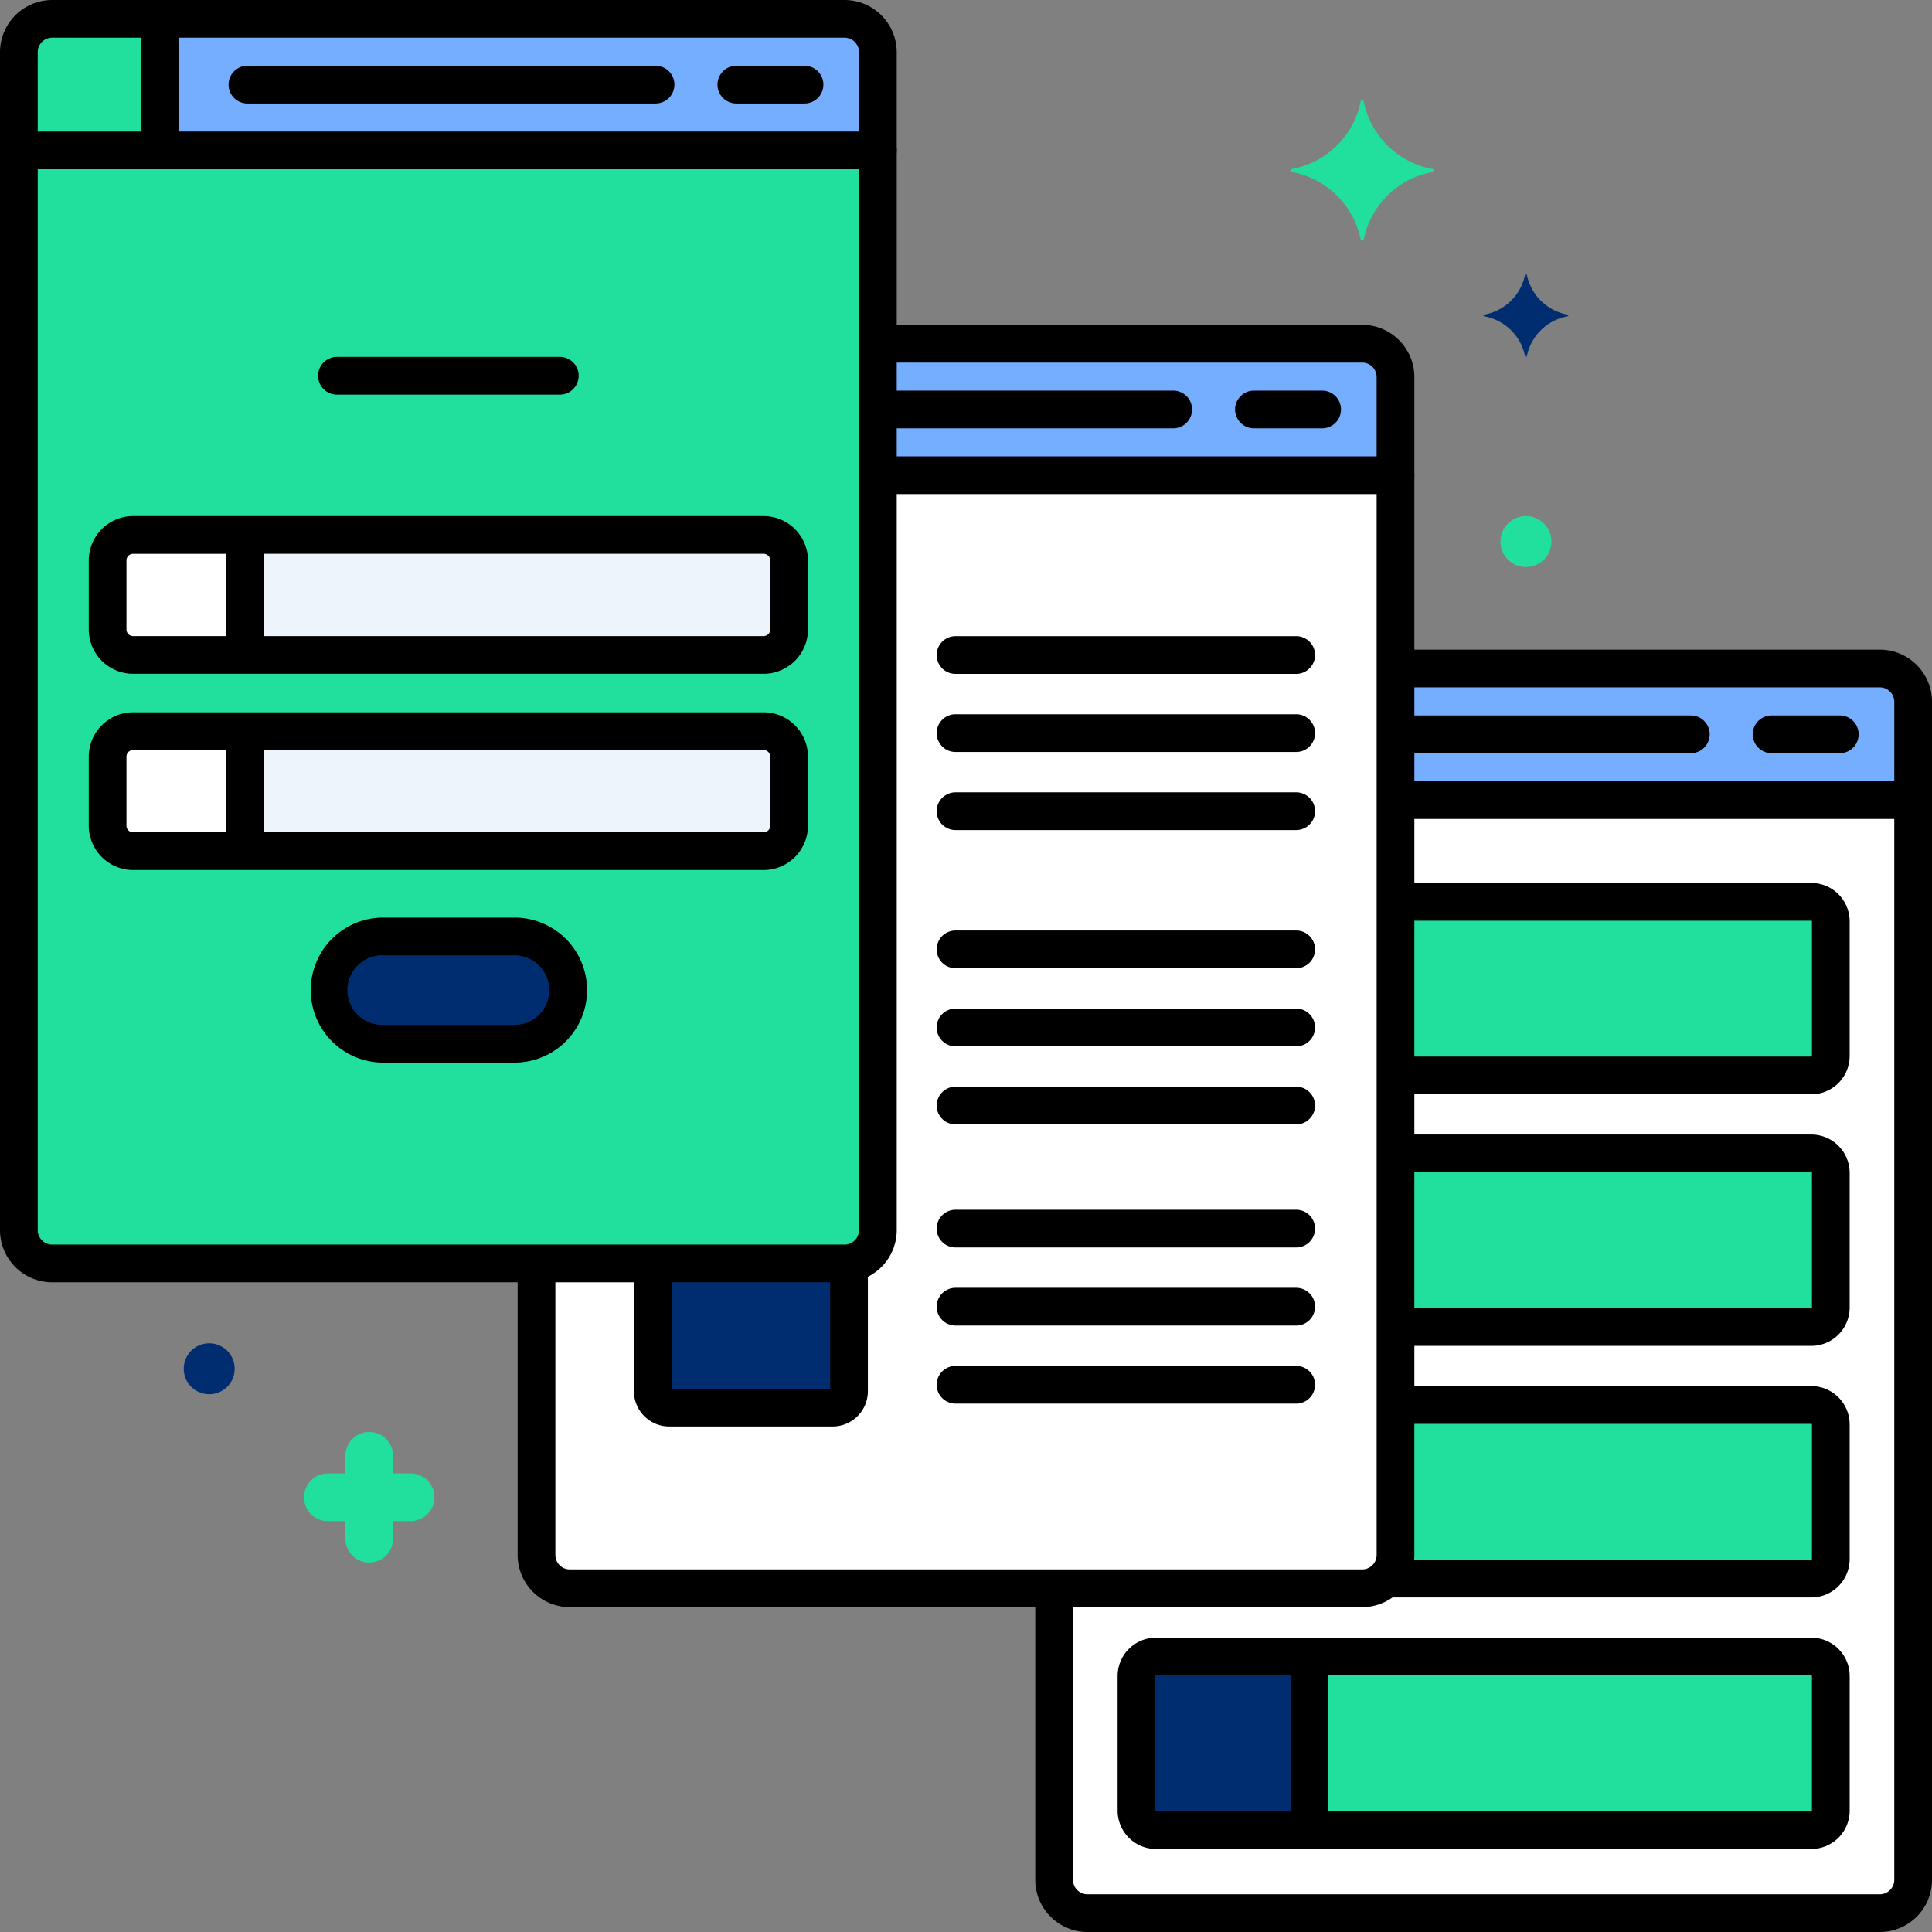
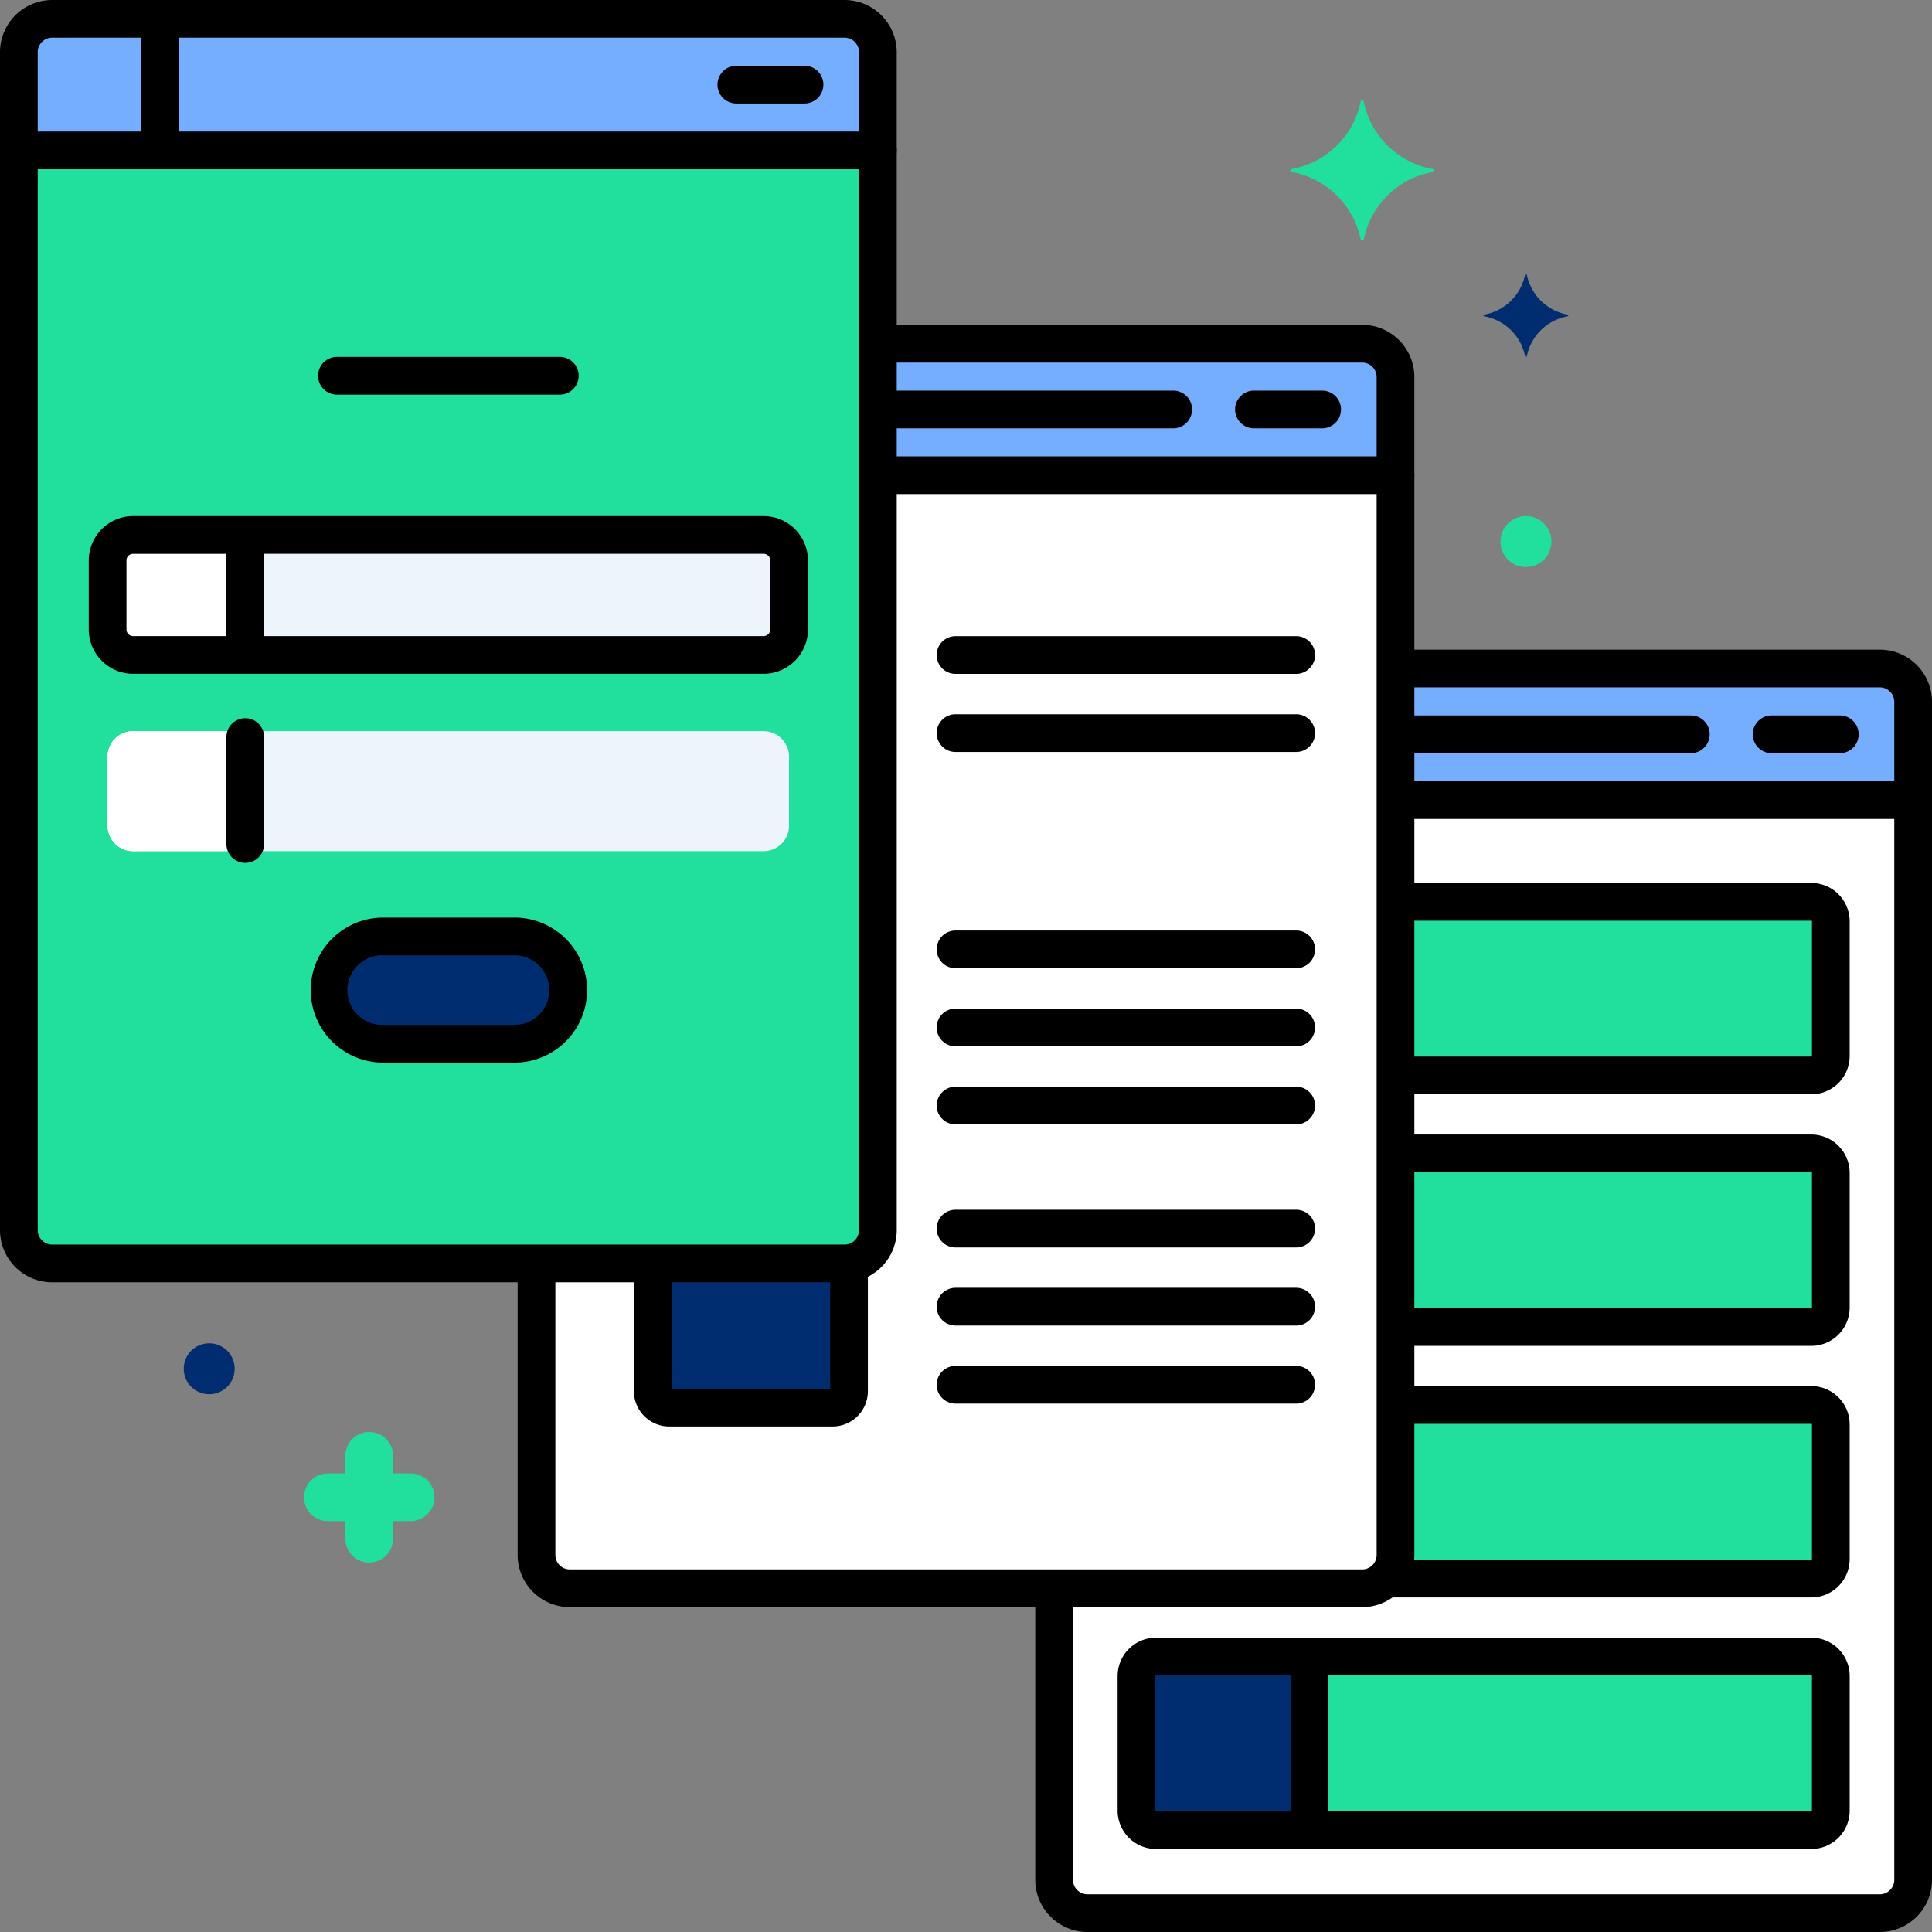
<svg xmlns="http://www.w3.org/2000/svg" id="ui-ux-design" width="116.834" height="116.834" viewBox="0 0 116.834 116.834">
  <rect x="0" y="0" width="116.834" height="116.834" fill="#808080" stroke="none" />
  <g id="Group_4370" data-name="Group 4370" transform="translate(0 0)">
    <g id="Group_4257" data-name="Group 4257" transform="translate(63.747 48.384)">
      <g id="Group_4256" data-name="Group 4256">
        <path id="Path_755" data-name="Path 755" d="M160.322,106.015v45.65a2.014,2.014,0,0,1-2.014,2.014H139.679V171.31a2.014,2.014,0,0,0,2.014,2.014h47.917a2.014,2.014,0,0,0,2.014-2.014v-65.3Z" transform="translate(-139.679 -106.015)" fill="#fff" />
      </g>
    </g>
    <g id="Group_4259" data-name="Group 4259" transform="translate(84.391 40.431)">
      <g id="Group_4258" data-name="Group 4258">
        <path id="Path_756" data-name="Path 756" d="M214.2,88.59H184.911v7.953h31.3V90.6A2.014,2.014,0,0,0,214.2,88.59Z" transform="translate(-184.911 -88.59)" fill="#75adff" />
      </g>
    </g>
    <g id="Group_4261" data-name="Group 4261" transform="translate(68.727 100.176)">
      <g id="Group_4260" data-name="Group 4260">
        <path id="Path_757" data-name="Path 757" d="M191.4,219.5H151.767a1.176,1.176,0,0,0-1.177,1.177v8.144A1.176,1.176,0,0,0,151.767,230H191.4a1.176,1.176,0,0,0,1.177-1.177v-8.144A1.177,1.177,0,0,0,191.4,219.5Z" transform="translate(-150.59 -219.5)" fill="#21e09d" />
      </g>
    </g>
    <g id="Group_4263" data-name="Group 4263" transform="translate(83.798 84.964)">
      <g id="Group_4262" data-name="Group 4262">
        <path id="Path_758" data-name="Path 758" d="M209.353,186.167H184.205v9.071a2.007,2.007,0,0,1-.592,1.426h25.74a1.176,1.176,0,0,0,1.177-1.177v-8.144A1.177,1.177,0,0,0,209.353,186.167Z" transform="translate(-183.613 -186.167)" fill="#21e09d" />
      </g>
    </g>
    <g id="Group_4265" data-name="Group 4265" transform="translate(84.391 69.751)">
      <g id="Group_4264" data-name="Group 4264">
        <path id="Path_759" data-name="Path 759" d="M210.058,152.833H184.911v10.5h25.147a1.176,1.176,0,0,0,1.177-1.177V154.01A1.177,1.177,0,0,0,210.058,152.833Z" transform="translate(-184.911 -152.833)" fill="#21e09d" />
      </g>
    </g>
    <g id="Group_4267" data-name="Group 4267" transform="translate(84.391 54.538)">
      <g id="Group_4266" data-name="Group 4266">
        <path id="Path_760" data-name="Path 760" d="M210.058,119.5H184.911V130h25.147a1.176,1.176,0,0,0,1.177-1.177v-8.144A1.177,1.177,0,0,0,210.058,119.5Z" transform="translate(-184.911 -119.5)" fill="#21e09d" />
      </g>
    </g>
    <g id="Group_4269" data-name="Group 4269" transform="translate(32.444 28.739)">
      <g id="Group_4268" data-name="Group 4268">
        <path id="Path_761" data-name="Path 761" d="M91.732,62.97v45.651a2.014,2.014,0,0,1-2.014,2.014H71.089v17.631A2.014,2.014,0,0,0,73.1,130.28h47.917a2.014,2.014,0,0,0,2.014-2.014V62.97Z" transform="translate(-71.089 -62.97)" fill="#fff" />
      </g>
    </g>
    <g id="Group_4271" data-name="Group 4271" transform="translate(68.727 100.176)">
      <g id="Group_4270" data-name="Group 4270">
        <path id="Path_762" data-name="Path 762" d="M161.045,219.5h-9.28a1.176,1.176,0,0,0-1.177,1.177v8.144A1.176,1.176,0,0,0,151.766,230h9.28Z" transform="translate(-150.589 -219.5)" fill="#002d70" />
      </g>
    </g>
    <g id="Group_4273" data-name="Group 4273" transform="translate(1.141 9.093)">
      <g id="Group_4272" data-name="Group 4272">
        <path id="Path_763" data-name="Path 763" d="M2.5,19.925v65.3a2.014,2.014,0,0,0,2.014,2.014H52.432a2.014,2.014,0,0,0,2.014-2.014v-65.3Z" transform="translate(-2.5 -19.925)" fill="#21e09d" />
      </g>
    </g>
    <g id="Group_4275" data-name="Group 4275" transform="translate(53.088 20.786)">
      <g id="Group_4274" data-name="Group 4274">
        <path id="Path_764" data-name="Path 764" d="M145.61,45.545H116.322V53.5h31.3V47.559A2.015,2.015,0,0,0,145.61,45.545Z" transform="translate(-116.322 -45.545)" fill="#75adff" />
      </g>
    </g>
    <g id="Group_4277" data-name="Group 4277" transform="translate(39.477 76.376)">
      <g id="Group_4276" data-name="Group 4276">
        <path id="Path_765" data-name="Path 765" d="M87.489,176.1h9.888a.989.989,0,0,0,.989-.989V167.35a1.967,1.967,0,0,1-.271.027H86.5v7.731A.989.989,0,0,0,87.489,176.1Z" transform="translate(-86.5 -167.35)" fill="#002d70" />
      </g>
    </g>
    <g id="Group_4279" data-name="Group 4279" transform="translate(6.509 32.35)">
      <g id="Group_4278" data-name="Group 4278">
        <path id="Path_766" data-name="Path 766" d="M15.8,78.14h38.13a1.54,1.54,0,0,0,1.54-1.54V72.424a1.54,1.54,0,0,0-1.54-1.54H15.8a1.54,1.54,0,0,0-1.54,1.54V76.6a1.54,1.54,0,0,0,1.54,1.54Z" transform="translate(-14.263 -70.884)" fill="#edf4fc" />
      </g>
    </g>
    <g id="Group_4281" data-name="Group 4281" transform="translate(6.509 44.216)">
      <g id="Group_4280" data-name="Group 4280">
        <path id="Path_767" data-name="Path 767" d="M53.932,96.884H15.8a1.54,1.54,0,0,0-1.54,1.54V102.6a1.54,1.54,0,0,0,1.54,1.54h38.13a1.54,1.54,0,0,0,1.54-1.54V98.424A1.54,1.54,0,0,0,53.932,96.884Z" transform="translate(-14.263 -96.884)" fill="#edf4fc" />
      </g>
    </g>
    <g id="Group_4283" data-name="Group 4283" transform="translate(19.867 56.63)">
      <g id="Group_4282" data-name="Group 4282">
        <path id="Path_768" data-name="Path 768" d="M54.782,124.084H46.775a3.244,3.244,0,1,0,0,6.487h8.007a3.244,3.244,0,1,0,0-6.487Z" transform="translate(-43.531 -124.084)" fill="#002d70" />
      </g>
    </g>
    <g id="Group_4285" data-name="Group 4285" transform="translate(6.509 44.216)">
      <g id="Group_4284" data-name="Group 4284">
        <path id="Path_769" data-name="Path 769" d="M22.586,96.884H15.8a1.54,1.54,0,0,0-1.54,1.54V102.6a1.54,1.54,0,0,0,1.54,1.54h6.783Z" transform="translate(-14.263 -96.884)" fill="#fff" />
      </g>
    </g>
    <g id="Group_4287" data-name="Group 4287" transform="translate(6.509 32.35)">
      <g id="Group_4286" data-name="Group 4286">
        <path id="Path_770" data-name="Path 770" d="M22.586,70.884H15.8a1.54,1.54,0,0,0-1.54,1.54V76.6a1.54,1.54,0,0,0,1.54,1.54h6.783Z" transform="translate(-14.263 -70.884)" fill="#fff" />
      </g>
    </g>
    <g id="Group_4289" data-name="Group 4289" transform="translate(1.141 1.141)">
      <g id="Group_4288" data-name="Group 4288">
        <path id="Path_771" data-name="Path 771" d="M52.432,2.5H4.514A2.014,2.014,0,0,0,2.5,4.514v5.938H54.446V4.514A2.014,2.014,0,0,0,52.432,2.5Z" transform="translate(-2.5 -2.5)" fill="#75adff" />
      </g>
    </g>
    <g id="Group_4291" data-name="Group 4291" transform="translate(1.141 1.141)">
      <g id="Group_4290" data-name="Group 4290">
-         <path id="Path_772" data-name="Path 772" d="M11.021,2.5H4.514A2.014,2.014,0,0,0,2.5,4.514v5.938h8.521Z" transform="translate(-2.5 -2.5)" fill="#21e09d" />
-       </g>
+         </g>
    </g>
    <g id="Group_4293" data-name="Group 4293" transform="translate(78.041 6.064)">
      <g id="Group_4292" data-name="Group 4292">
        <path id="Path_773" data-name="Path 773" d="M179.591,17.445a5.2,5.2,0,0,1-4.164-4.079.094.094,0,0,0-.185,0,5.2,5.2,0,0,1-4.164,4.079.091.091,0,0,0,0,.181,5.2,5.2,0,0,1,4.164,4.079.094.094,0,0,0,.185,0,5.2,5.2,0,0,1,4.164-4.079A.091.091,0,0,0,179.591,17.445Z" transform="translate(-170.999 -13.288)" fill="#21e09d" />
      </g>
    </g>
    <g id="Group_4295" data-name="Group 4295" transform="translate(89.721 16.571)">
      <g id="Group_4294" data-name="Group 4294">
        <path id="Path_774" data-name="Path 774" d="M198.814,71.452a3.065,3.065,0,0,1-2.457-2.407.055.055,0,0,0-.109,0,3.065,3.065,0,0,1-2.457,2.407.054.054,0,0,0,0,.107,3.066,3.066,0,0,1,2.457,2.407.055.055,0,0,0,.109,0,3.065,3.065,0,0,1,2.457-2.407A.054.054,0,0,0,198.814,71.452Z" transform="translate(-193.744 -68.999)" fill="#002d70" />
      </g>
    </g>
    <g id="Group_4297" data-name="Group 4297" transform="translate(18.385 86.598)">
      <g id="Group_4296" data-name="Group 4296">
        <path id="Path_775" data-name="Path 775" d="M41.726,192.252h1.063v-1.063a1.441,1.441,0,0,1,2.882,0v1.063h1.063a1.441,1.441,0,1,1,0,2.882H45.671V196.2a1.441,1.441,0,1,1-2.882,0v-1.063H41.726a1.441,1.441,0,1,1,0-2.882Z" transform="translate(-40.285 -189.748)" fill="#21e09d" />
      </g>
    </g>
    <g id="Group_4299" data-name="Group 4299" transform="translate(90.738 31.209)">
      <g id="Group_4298" data-name="Group 4298" transform="translate(0)">
        <circle id="Ellipse_29" data-name="Ellipse 29" cx="1.541" cy="1.541" r="1.541" fill="#21e09d" />
      </g>
    </g>
    <g id="Group_4301" data-name="Group 4301" transform="translate(11.11 81.233)">
      <g id="Group_4300" data-name="Group 4300">
        <circle id="Ellipse_30" data-name="Ellipse 30" cx="1.541" cy="1.541" r="1.541" fill="#002d70" />
      </g>
    </g>
    <g id="Group_4303" data-name="Group 4303" transform="translate(62.606 47.243)">
      <g id="Group_4302" data-name="Group 4302">
        <path id="Path_776" data-name="Path 776" d="M188.252,173.107H140.334a3.159,3.159,0,0,1-3.155-3.155V152.641a1.141,1.141,0,0,1,2.282,0v17.311a.875.875,0,0,0,.874.874h47.917a.875.875,0,0,0,.874-.874v-65.3a1.141,1.141,0,1,1,2.282,0v65.3A3.159,3.159,0,0,1,188.252,173.107Z" transform="translate(-137.179 -103.515)" />
      </g>
    </g>
    <g id="Group_4305" data-name="Group 4305" transform="translate(13.822 3.976)">
      <g id="Group_4304" data-name="Group 4304">
-         <path id="Path_777" data-name="Path 777" d="M56.108,10.994H31.427a1.141,1.141,0,1,1,0-2.282H56.108a1.141,1.141,0,0,1,0,2.282Z" transform="translate(-30.286 -8.712)" />
-       </g>
+         </g>
    </g>
    <g id="Group_4307" data-name="Group 4307" transform="translate(43.389 3.976)">
      <g id="Group_4306" data-name="Group 4306">
        <path id="Path_778" data-name="Path 778" d="M100.335,10.994H96.213a1.141,1.141,0,0,1,0-2.282h4.122a1.141,1.141,0,0,1,0,2.282Z" transform="translate(-95.072 -8.712)" />
      </g>
    </g>
    <g id="Group_4309" data-name="Group 4309" transform="translate(52.427 23.621)">
      <g id="Group_4308" data-name="Group 4308">
        <path id="Path_779" data-name="Path 779" d="M133.395,54.039H116.016a1.141,1.141,0,0,1,0-2.282h17.379a1.141,1.141,0,0,1,0,2.282Z" transform="translate(-114.875 -51.757)" />
      </g>
    </g>
    <g id="Group_4311" data-name="Group 4311" transform="translate(74.692 23.621)">
      <g id="Group_4310" data-name="Group 4310">
        <path id="Path_780" data-name="Path 780" d="M168.924,54.039H164.8a1.141,1.141,0,0,1,0-2.282h4.122a1.141,1.141,0,0,1,0,2.282Z" transform="translate(-163.661 -51.757)" />
      </g>
    </g>
    <g id="Group_4313" data-name="Group 4313" transform="translate(83.731 43.266)">
      <g id="Group_4312" data-name="Group 4312">
        <path id="Path_781" data-name="Path 781" d="M201.984,97.084H184.606a1.141,1.141,0,0,1,0-2.282h17.378a1.141,1.141,0,1,1,0,2.282Z" transform="translate(-183.465 -94.802)" />
      </g>
    </g>
    <g id="Group_4315" data-name="Group 4315" transform="translate(105.995 43.266)">
      <g id="Group_4314" data-name="Group 4314">
        <path id="Path_782" data-name="Path 782" d="M237.513,97.084h-4.122a1.141,1.141,0,0,1,0-2.282h4.122a1.141,1.141,0,1,1,0,2.282Z" transform="translate(-232.25 -94.802)" />
      </g>
    </g>
    <g id="Group_4317" data-name="Group 4317" transform="translate(56.648 38.471)">
      <g id="Group_4316" data-name="Group 4316">
        <path id="Path_783" data-name="Path 783" d="M145.86,86.577h-20.6a1.141,1.141,0,0,1,0-2.282h20.6a1.141,1.141,0,0,1,0,2.282Z" transform="translate(-124.123 -84.295)" />
      </g>
    </g>
    <g id="Group_4319" data-name="Group 4319" transform="translate(56.648 43.193)">
      <g id="Group_4318" data-name="Group 4318">
        <path id="Path_784" data-name="Path 784" d="M145.86,96.924h-20.6a1.141,1.141,0,1,1,0-2.282h20.6a1.141,1.141,0,1,1,0,2.282Z" transform="translate(-124.123 -94.642)" />
      </g>
    </g>
    <g id="Group_4321" data-name="Group 4321" transform="translate(56.648 47.915)">
      <g id="Group_4320" data-name="Group 4320">
-         <path id="Path_785" data-name="Path 785" d="M145.86,107.27h-20.6a1.141,1.141,0,0,1,0-2.282h20.6a1.141,1.141,0,0,1,0,2.282Z" transform="translate(-124.123 -104.988)" />
-       </g>
+         </g>
    </g>
    <g id="Group_4323" data-name="Group 4323" transform="translate(56.648 56.27)">
      <g id="Group_4322" data-name="Group 4322">
        <path id="Path_786" data-name="Path 786" d="M145.86,125.577h-20.6a1.141,1.141,0,0,1,0-2.282h20.6a1.141,1.141,0,1,1,0,2.282Z" transform="translate(-124.123 -123.295)" />
      </g>
    </g>
    <g id="Group_4325" data-name="Group 4325" transform="translate(56.648 60.992)">
      <g id="Group_4324" data-name="Group 4324">
        <path id="Path_787" data-name="Path 787" d="M145.86,135.924h-20.6a1.141,1.141,0,0,1,0-2.282h20.6a1.141,1.141,0,0,1,0,2.282Z" transform="translate(-124.123 -133.642)" />
      </g>
    </g>
    <g id="Group_4327" data-name="Group 4327" transform="translate(56.648 65.714)">
      <g id="Group_4326" data-name="Group 4326">
        <path id="Path_788" data-name="Path 788" d="M145.86,146.27h-20.6a1.141,1.141,0,0,1,0-2.282h20.6a1.141,1.141,0,0,1,0,2.282Z" transform="translate(-124.123 -143.988)" />
      </g>
    </g>
    <g id="Group_4329" data-name="Group 4329" transform="translate(56.648 73.156)">
      <g id="Group_4328" data-name="Group 4328">
        <path id="Path_789" data-name="Path 789" d="M145.86,162.577h-20.6a1.141,1.141,0,1,1,0-2.282h20.6a1.141,1.141,0,1,1,0,2.282Z" transform="translate(-124.123 -160.295)" />
      </g>
    </g>
    <g id="Group_4331" data-name="Group 4331" transform="translate(56.648 77.878)">
      <g id="Group_4330" data-name="Group 4330">
        <path id="Path_790" data-name="Path 790" d="M145.86,172.924h-20.6a1.141,1.141,0,1,1,0-2.282h20.6a1.141,1.141,0,1,1,0,2.282Z" transform="translate(-124.123 -170.642)" />
      </g>
    </g>
    <g id="Group_4333" data-name="Group 4333" transform="translate(56.648 82.6)">
      <g id="Group_4332" data-name="Group 4332">
        <path id="Path_791" data-name="Path 791" d="M145.86,183.27h-20.6a1.141,1.141,0,1,1,0-2.282h20.6a1.141,1.141,0,0,1,0,2.282Z" transform="translate(-124.123 -180.988)" />
      </g>
    </g>
    <g id="Group_4335" data-name="Group 4335" transform="translate(19.235 21.583)">
      <g id="Group_4334" data-name="Group 4334">
        <path id="Path_792" data-name="Path 792" d="M56.764,49.574H43.287a1.141,1.141,0,1,1,0-2.282H56.764a1.141,1.141,0,1,1,0,2.282Z" transform="translate(-42.146 -47.292)" />
      </g>
    </g>
    <g id="Group_4337" data-name="Group 4337" transform="translate(83.533 39.29)">
      <g id="Group_4336" data-name="Group 4336">
        <path id="Path_793" data-name="Path 793" d="M215.192,96.324h-31.02a1.141,1.141,0,0,1,0-2.282h29.879v-4.8a.875.875,0,0,0-.874-.874h-28.92a1.141,1.141,0,1,1,0-2.282h28.92a3.159,3.159,0,0,1,3.155,3.155v5.938A1.141,1.141,0,0,1,215.192,96.324Z" transform="translate(-183.031 -86.09)" />
      </g>
    </g>
    <g id="Group_4339" data-name="Group 4339" transform="translate(67.586 99.035)">
      <g id="Group_4338" data-name="Group 4338">
        <path id="Path_794" data-name="Path 794" d="M190.042,229.779H150.408a2.32,2.32,0,0,1-2.318-2.318v-8.144A2.32,2.32,0,0,1,150.408,217h39.634a2.32,2.32,0,0,1,2.318,2.318v8.144A2.32,2.32,0,0,1,190.042,229.779Zm-39.635-10.5a.036.036,0,0,0-.036.036v8.144a.036.036,0,0,0,.036.036h39.634a.036.036,0,0,0,.036-.036v-8.144a.036.036,0,0,0-.036-.036Z" transform="translate(-148.09 -217)" />
      </g>
    </g>
    <g id="Group_4341" data-name="Group 4341" transform="translate(82.798 83.823)">
      <g id="Group_4340" data-name="Group 4340">
        <path id="Path_795" data-name="Path 795" d="M208.162,196.446h-25.6a1.141,1.141,0,1,1,0-2.282h25.6a.036.036,0,0,0,.036-.036v-8.144a.036.036,0,0,0-.036-.036H183.416a1.141,1.141,0,1,1,0-2.282h24.745a2.32,2.32,0,0,1,2.318,2.318v8.144A2.32,2.32,0,0,1,208.162,196.446Z" transform="translate(-181.422 -183.667)" />
      </g>
    </g>
    <g id="Group_4343" data-name="Group 4343" transform="translate(83.632 68.61)">
      <g id="Group_4342" data-name="Group 4342">
        <path id="Path_796" data-name="Path 796" d="M209.155,163.112H184.477a1.141,1.141,0,1,1,0-2.282h24.679a.036.036,0,0,0,.036-.036v-8.144a.036.036,0,0,0-.036-.036H184.391a1.141,1.141,0,0,1,0-2.282h24.764a2.32,2.32,0,0,1,2.318,2.318v8.144A2.32,2.32,0,0,1,209.155,163.112Z" transform="translate(-183.25 -150.333)" />
      </g>
    </g>
    <g id="Group_4345" data-name="Group 4345" transform="translate(83.604 53.397)">
      <g id="Group_4344" data-name="Group 4344">
        <path id="Path_797" data-name="Path 797" d="M209.122,129.779H184.329a1.141,1.141,0,0,1,0-2.282h24.793a.036.036,0,0,0,.036-.036v-8.144a.036.036,0,0,0-.036-.036H184.338a1.141,1.141,0,1,1,0-2.282h24.783a2.32,2.32,0,0,1,2.318,2.318v8.144A2.32,2.32,0,0,1,209.122,129.779Z" transform="translate(-183.188 -117)" />
      </g>
    </g>
    <g id="Group_4347" data-name="Group 4347" transform="translate(31.303 27.598)">
      <g id="Group_4346" data-name="Group 4346">
        <path id="Path_798" data-name="Path 798" d="M119.662,130.062H71.744a3.159,3.159,0,0,1-3.155-3.155V109.773a1.141,1.141,0,1,1,2.282,0v17.133a.875.875,0,0,0,.874.874h47.917a.875.875,0,0,0,.874-.874v-65.3a1.141,1.141,0,1,1,2.282,0v65.3A3.158,3.158,0,0,1,119.662,130.062Z" transform="translate(-68.589 -60.47)" />
      </g>
    </g>
    <g id="Group_4349" data-name="Group 4349" transform="translate(78.042 99.321)">
      <g id="Group_4348" data-name="Group 4348">
        <path id="Path_799" data-name="Path 799" d="M172.141,229.776A1.141,1.141,0,0,1,171,228.635v-9.869a1.141,1.141,0,1,1,2.282,0v9.869A1.141,1.141,0,0,1,172.141,229.776Z" transform="translate(-171 -217.625)" />
      </g>
    </g>
    <g id="Group_4351" data-name="Group 4351" transform="translate(0 7.953)">
      <g id="Group_4350" data-name="Group 4350">
        <path id="Path_800" data-name="Path 800" d="M51.073,87.017H3.155A3.159,3.159,0,0,1,0,83.861v-65.3a1.141,1.141,0,1,1,2.282,0v65.3a.875.875,0,0,0,.874.874H51.073a.875.875,0,0,0,.874-.874v-65.3a1.141,1.141,0,1,1,2.282,0v65.3A3.159,3.159,0,0,1,51.073,87.017Z" transform="translate(0 -17.425)" />
      </g>
    </g>
    <g id="Group_4353" data-name="Group 4353" transform="translate(52.237 19.645)">
      <g id="Group_4352" data-name="Group 4352">
        <path id="Path_801" data-name="Path 801" d="M146.612,53.279H115.618a1.141,1.141,0,1,1,0-2.282h29.853V46.2a.875.875,0,0,0-.874-.874h-29a1.141,1.141,0,1,1,0-2.282h29a3.159,3.159,0,0,1,3.155,3.155v5.938A1.141,1.141,0,0,1,146.612,53.279Z" transform="translate(-114.458 -43.045)" />
      </g>
    </g>
    <g id="Group_4355" data-name="Group 4355" transform="translate(38.336 75.489)">
      <g id="Group_4354" data-name="Group 4354">
        <path id="Path_802" data-name="Path 802" d="M96.018,176.182H86.13a2.132,2.132,0,0,1-2.13-2.13V166.59a1.141,1.141,0,1,1,2.282,0v7.31h9.584v-7.352a1.141,1.141,0,0,1,2.282,0v7.5A2.133,2.133,0,0,1,96.018,176.182Z" transform="translate(-84 -165.407)" />
      </g>
    </g>
    <g id="Group_4357" data-name="Group 4357" transform="translate(5.368 31.209)">
      <g id="Group_4356" data-name="Group 4356">
        <path id="Path_803" data-name="Path 803" d="M52.573,77.922H14.444a2.684,2.684,0,0,1-2.681-2.681V71.065a2.684,2.684,0,0,1,2.681-2.681h38.13a2.684,2.684,0,0,1,2.681,2.681v4.176A2.684,2.684,0,0,1,52.573,77.922Zm-38.13-7.256a.4.4,0,0,0-.4.4v4.176a.4.4,0,0,0,.4.4h38.13a.4.4,0,0,0,.4-.4V71.065a.4.4,0,0,0-.4-.4Z" transform="translate(-11.763 -68.384)" />
      </g>
    </g>
    <g id="Group_4359" data-name="Group 4359" transform="translate(5.368 43.075)">
      <g id="Group_4358" data-name="Group 4358">
-         <path id="Path_804" data-name="Path 804" d="M52.573,103.922H14.444a2.684,2.684,0,0,1-2.681-2.681V97.065a2.684,2.684,0,0,1,2.681-2.681h38.13a2.684,2.684,0,0,1,2.681,2.681v4.176A2.684,2.684,0,0,1,52.573,103.922Zm-38.13-7.256a.4.4,0,0,0-.4.4v4.176a.4.4,0,0,0,.4.4h38.13a.4.4,0,0,0,.4-.4V97.065a.4.4,0,0,0-.4-.4Z" transform="translate(-11.763 -94.384)" />
-       </g>
+         </g>
    </g>
    <g id="Group_4361" data-name="Group 4361" transform="translate(18.726 55.49)">
      <g id="Group_4360" data-name="Group 4360">
        <path id="Path_805" data-name="Path 805" d="M45.415,130.354a4.385,4.385,0,0,1,0-8.769h8.007a4.384,4.384,0,0,1,0,8.769Zm0-6.488a2.1,2.1,0,0,0,0,4.206h8.007a2.1,2.1,0,1,0,0-4.205H45.415Z" transform="translate(-41.031 -121.585)" />
      </g>
    </g>
    <g id="Group_4363" data-name="Group 4363" transform="translate(13.692 43.433)">
      <g id="Group_4362" data-name="Group 4362">
        <path id="Path_806" data-name="Path 806" d="M31.141,103.914A1.141,1.141,0,0,1,30,102.773V96.308a1.141,1.141,0,1,1,2.282,0v6.465A1.141,1.141,0,0,1,31.141,103.914Z" transform="translate(-30 -95.167)" />
      </g>
    </g>
    <g id="Group_4365" data-name="Group 4365" transform="translate(13.692 31.471)">
      <g id="Group_4364" data-name="Group 4364">
        <path id="Path_807" data-name="Path 807" d="M31.141,77.743A1.141,1.141,0,0,1,30,76.6V70.1a1.141,1.141,0,1,1,2.282,0v6.5A1.141,1.141,0,0,1,31.141,77.743Z" transform="translate(-30 -68.958)" />
      </g>
    </g>
    <g id="Group_4367" data-name="Group 4367">
      <g id="Group_4366" data-name="Group 4366">
        <path id="Path_808" data-name="Path 808" d="M53.087,10.234H1.141A1.141,1.141,0,0,1,0,9.093V3.155A3.159,3.159,0,0,1,3.155,0H51.073a3.159,3.159,0,0,1,3.155,3.155V9.093A1.141,1.141,0,0,1,53.087,10.234ZM2.282,7.953H51.946v-4.8a.874.874,0,0,0-.874-.874H3.155a.874.874,0,0,0-.874.874Z" transform="translate(0 0)" />
      </g>
    </g>
    <g id="Group_4369" data-name="Group 4369" transform="translate(8.52 0.171)">
      <g id="Group_4368" data-name="Group 4368">
        <path id="Path_809" data-name="Path 809" d="M19.81,10.187a1.141,1.141,0,0,1-1.141-1.141V1.516a1.141,1.141,0,0,1,2.282,0v7.53A1.141,1.141,0,0,1,19.81,10.187Z" transform="translate(-18.669 -0.375)" />
      </g>
    </g>
  </g>
</svg>